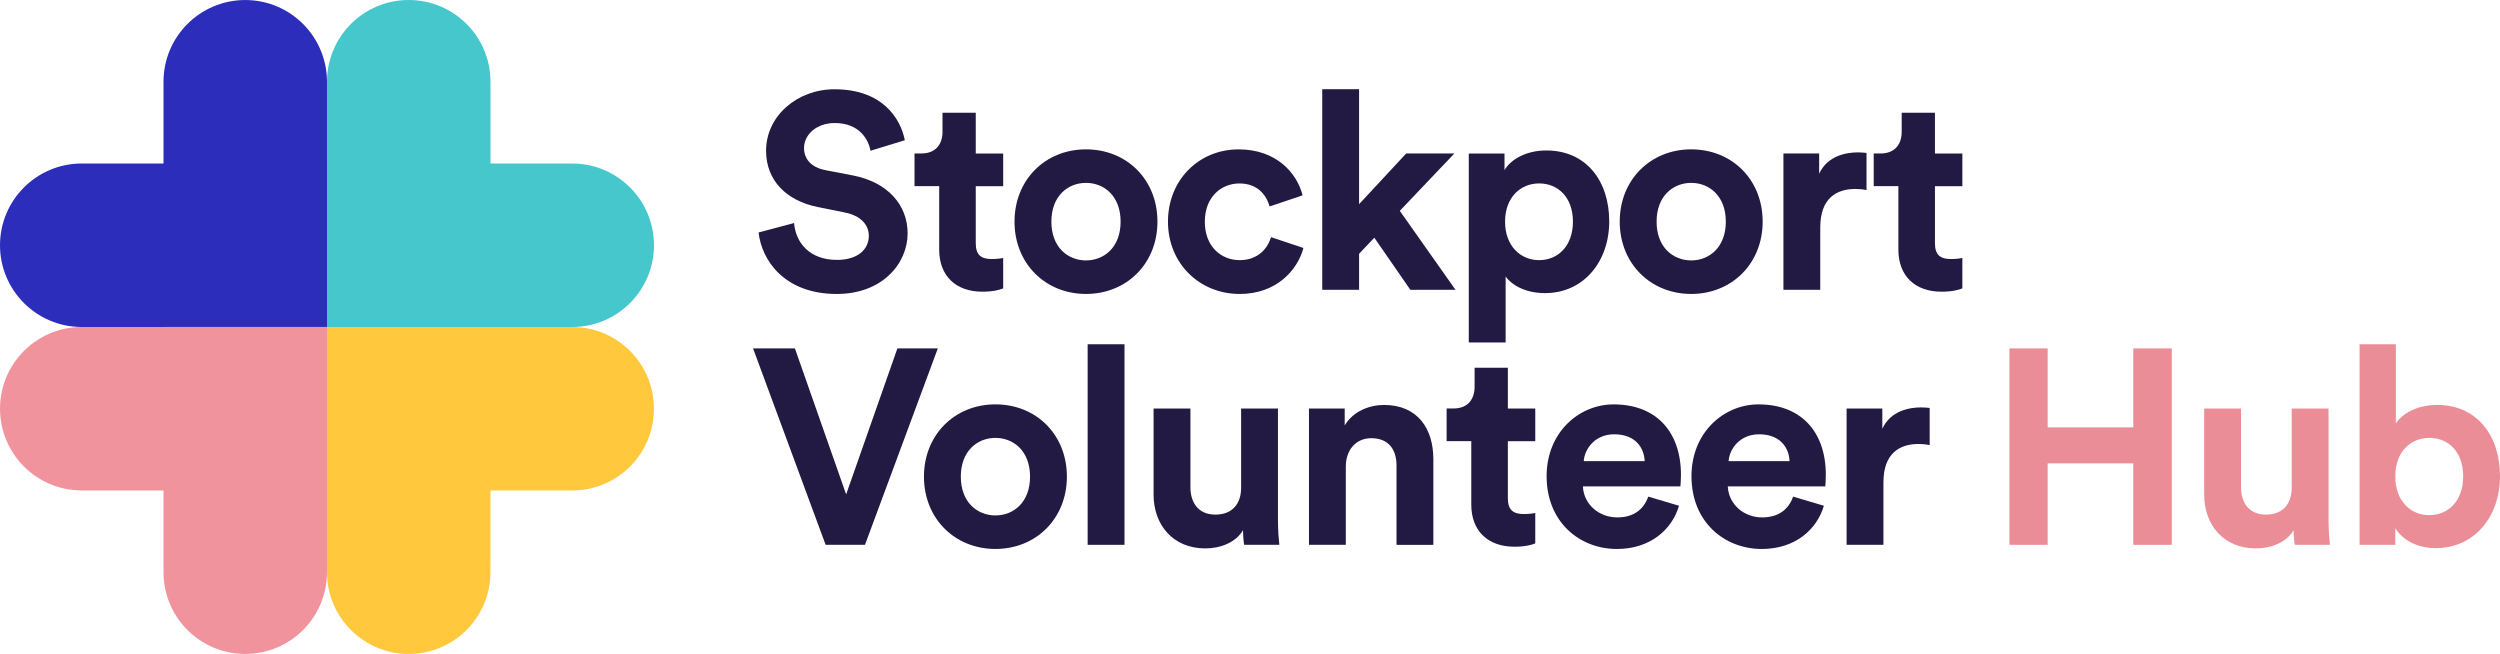
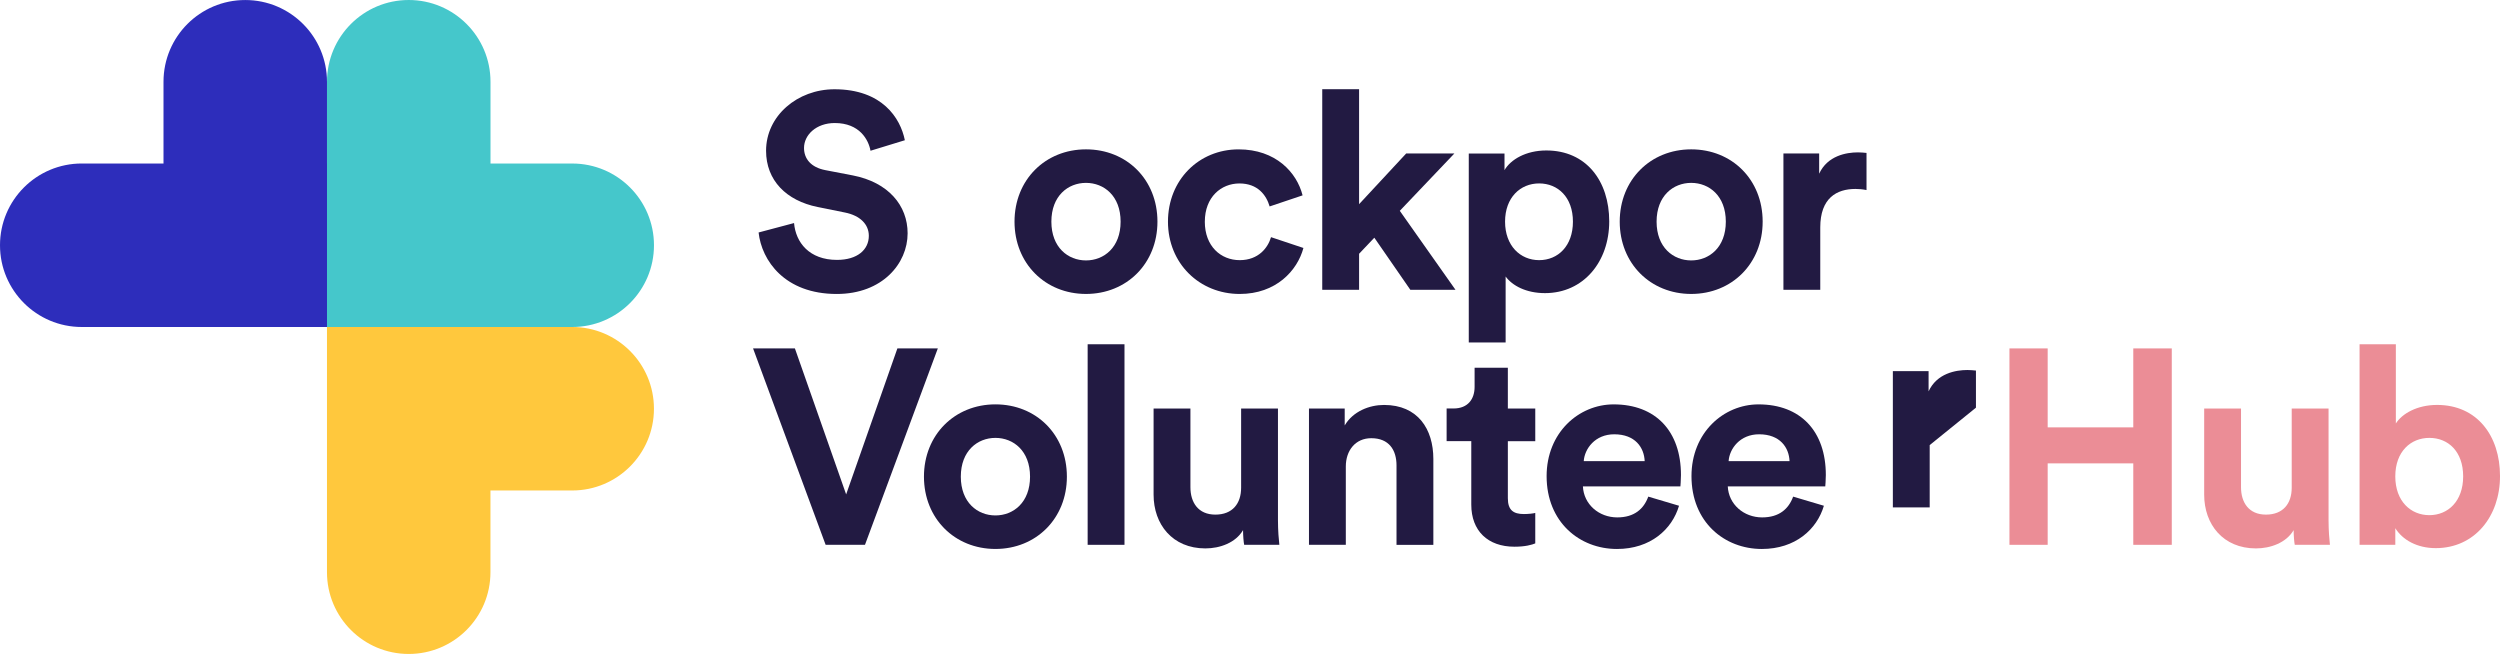
<svg xmlns="http://www.w3.org/2000/svg" id="Layer_2" viewBox="0 0 1371.42 358.75">
  <defs>
    <style>.cls-1{fill:#eb8d96;}.cls-2{fill:#ffc83d;}.cls-3{fill:#f1939c;}.cls-4{fill:#221a42;}.cls-5{fill:#45c7cb;}.cls-6{fill:#2d2dbb;}</style>
  </defs>
  <g id="Layer_1-2">
    <path class="cls-4" d="m477.53,82.69c-1.06-5.93-5.93-15.2-19.6-15.2-10.18,0-16.87,6.53-16.87,13.68,0,5.93,3.8,10.64,11.7,12.16l15.04,2.89c19.6,3.8,30.09,16.56,30.09,31.76,0,16.56-13.83,33.28-38.9,33.28-28.57,0-41.18-18.39-42.85-33.73l19.45-5.17c.91,10.64,8.36,20.21,23.55,20.21,11.24,0,17.47-5.62,17.47-13.22,0-6.23-4.71-11.09-13.07-12.76l-15.04-3.04c-17.17-3.49-28.26-14.59-28.26-30.85,0-19.15,17.17-33.73,37.53-33.73,26.14,0,36.17,15.8,38.6,27.96l-18.84,5.77Z" />
-     <path class="cls-4" d="m535.27,84.21h15.04v17.93h-15.04v31.3c0,6.53,3.04,8.66,8.81,8.66,2.43,0,5.17-.3,6.23-.61v16.71c-1.82.76-5.47,1.82-11.4,1.82-14.59,0-23.7-8.66-23.7-23.1v-34.8h-13.53v-17.93h3.8c7.9,0,11.55-5.17,11.55-11.85v-10.49h18.24v22.34Z" />
    <path class="cls-4" d="m634.94,121.59c0,22.95-16.87,39.66-39.2,39.66s-39.21-16.71-39.21-39.66,16.87-39.66,39.21-39.66,39.2,16.56,39.2,39.66Zm-20.21,0c0-14.13-9.12-21.27-18.99-21.27s-18.99,7.14-18.99,21.27,9.12,21.27,18.99,21.27,18.99-7.14,18.99-21.27Z" />
    <path class="cls-4" d="m660.92,121.59c0,13.52,8.81,21.12,19.15,21.12s15.5-6.84,17.17-12.61l17.78,5.93c-3.34,12.46-15.04,25.23-34.95,25.23-22.03,0-39.36-16.71-39.36-39.66s17.02-39.66,38.75-39.66c20.36,0,31.91,12.61,35.1,25.23l-18.08,6.08c-1.82-6.23-6.53-12.61-16.56-12.61s-18.99,7.45-18.99,20.97Z" />
    <path class="cls-4" d="m767.89,115.66l30.54,43.31h-24.77l-19.75-28.57-8.36,8.81v19.75h-20.21V48.95h20.21v63.06l25.83-27.81h26.44l-29.94,31.46Z" />
    <path class="cls-4" d="m805.72,187.84v-103.63h19.6v9.12c3.34-5.77,11.7-10.79,22.95-10.79,21.88,0,34.5,16.72,34.5,38.9s-14.13,39.36-35.25,39.36c-10.33,0-17.93-4.1-21.58-9.12v36.17h-20.21Zm38.6-87.22c-10.33,0-18.69,7.75-18.69,20.97s8.36,21.12,18.69,21.12,18.54-7.75,18.54-21.12-8.21-20.97-18.54-20.97Z" />
    <path class="cls-4" d="m966.94,121.59c0,22.95-16.87,39.66-39.2,39.66s-39.21-16.71-39.21-39.66,16.87-39.66,39.21-39.66,39.2,16.56,39.2,39.66Zm-20.21,0c0-14.13-9.12-21.27-18.99-21.27s-18.99,7.14-18.99,21.27,9.12,21.27,18.99,21.27,18.99-7.14,18.99-21.27Z" />
    <path class="cls-4" d="m1023.92,104.26c-2.28-.46-4.25-.61-6.08-.61-10.33,0-19.3,5.01-19.3,21.12v34.19h-20.21v-74.76h19.6v11.09c4.56-9.88,14.89-11.7,21.27-11.7,1.67,0,3.19.15,4.71.3v20.36Z" />
-     <path class="cls-4" d="m1061.45,84.21h15.04v17.93h-15.04v31.3c0,6.53,3.04,8.66,8.81,8.66,2.43,0,5.17-.3,6.23-.61v16.71c-1.82.76-5.47,1.82-11.4,1.82-14.59,0-23.7-8.66-23.7-23.1v-34.8h-13.53v-17.93h3.8c7.9,0,11.55-5.17,11.55-11.85v-10.49h18.24v22.34Z" />
    <path class="cls-4" d="m492.27,191.13h22.19l-39.96,107.74h-21.58l-39.81-107.74h22.95l28.11,80.08,28.11-80.08Z" />
    <path class="cls-4" d="m585.26,261.48c0,22.95-16.87,39.66-39.2,39.66s-39.21-16.71-39.21-39.66,16.87-39.66,39.21-39.66,39.2,16.56,39.2,39.66Zm-20.21,0c0-14.13-9.12-21.27-18.99-21.27s-18.99,7.14-18.99,21.27,9.12,21.27,18.99,21.27,18.99-7.14,18.99-21.27Z" />
    <path class="cls-4" d="m596.65,298.87v-110.02h20.21v110.02h-20.21Z" />
    <path class="cls-4" d="m681.9,290.81c-4.1,6.99-12.76,10.03-20.67,10.03-18.08,0-28.41-13.22-28.41-29.48v-47.26h20.21v43.16c0,8.36,4.25,15.04,13.68,15.04s14.13-6.08,14.13-14.74v-43.46h20.21v61.24c0,5.77.46,10.94.76,13.52h-19.3c-.3-1.52-.61-5.01-.61-8.05Z" />
    <path class="cls-4" d="m738.27,298.87h-20.21v-74.76h19.6v9.27c4.56-7.75,13.53-11.24,21.58-11.24,18.54,0,27.05,13.22,27.05,29.63v47.11h-20.21v-43.61c0-8.36-4.1-14.89-13.83-14.89-8.81,0-13.98,6.84-13.98,15.5v43Z" />
    <path class="cls-4" d="m827.16,224.1h15.04v17.93h-15.04v31.3c0,6.53,3.04,8.66,8.81,8.66,2.43,0,5.17-.3,6.23-.61v16.71c-1.82.76-5.47,1.82-11.4,1.82-14.59,0-23.7-8.66-23.7-23.1v-34.8h-13.53v-17.93h3.8c7.9,0,11.55-5.17,11.55-11.85v-10.49h18.24v22.34Z" />
    <path class="cls-4" d="m921.06,277.44c-3.8,12.92-15.65,23.71-34.04,23.71-20.52,0-38.6-14.74-38.6-39.96,0-23.86,17.63-39.36,36.77-39.36,23.1,0,36.93,14.74,36.93,38.75,0,2.89-.3,5.93-.3,6.23h-53.49c.46,9.88,8.81,17.02,18.84,17.02,9.42,0,14.59-4.71,17.02-11.4l16.87,5.01Zm-18.84-24.46c-.3-7.45-5.17-14.74-16.71-14.74-10.49,0-16.26,7.9-16.72,14.74h33.43Z" />
    <path class="cls-4" d="m1000.53,277.44c-3.8,12.92-15.65,23.71-34.04,23.71-20.52,0-38.6-14.74-38.6-39.96,0-23.86,17.63-39.36,36.77-39.36,23.1,0,36.93,14.74,36.93,38.75,0,2.89-.3,5.93-.3,6.23h-53.49c.46,9.88,8.81,17.02,18.84,17.02,9.42,0,14.59-4.71,17.02-11.4l16.87,5.01Zm-18.84-24.46c-.3-7.45-5.17-14.74-16.71-14.74-10.49,0-16.26,7.9-16.72,14.74h33.43Z" />
-     <path class="cls-4" d="m1058.57,244.16c-2.28-.46-4.25-.61-6.08-.61-10.33,0-19.3,5.01-19.3,21.12v34.19h-20.21v-74.76h19.6v11.09c4.56-9.88,14.89-11.7,21.27-11.7,1.67,0,3.19.15,4.71.3v20.36Z" />
+     <path class="cls-4" d="m1058.57,244.16v34.19h-20.21v-74.76h19.6v11.09c4.56-9.88,14.89-11.7,21.27-11.7,1.67,0,3.19.15,4.71.3v20.36Z" />
    <path class="cls-1" d="m1170.25,298.87v-44.68h-46.96v44.68h-20.97v-107.74h20.97v43.31h46.96v-43.31h21.12v107.74h-21.12Z" />
    <path class="cls-1" d="m1258.22,290.81c-4.1,6.99-12.76,10.03-20.67,10.03-18.08,0-28.41-13.22-28.41-29.48v-47.26h20.21v43.16c0,8.36,4.25,15.04,13.68,15.04s14.13-6.08,14.13-14.74v-43.46h20.21v61.24c0,5.77.46,10.94.76,13.52h-19.3c-.3-1.52-.61-5.01-.61-8.05Z" />
    <path class="cls-1" d="m1294.38,298.87v-110.02h19.91v43.46c3.34-5.32,11.55-10.18,22.64-10.18,21.88,0,34.5,16.87,34.5,39.05s-13.98,39.51-35.25,39.51c-10.33,0-18.24-4.56-22.19-10.94v9.12h-19.6Zm38.29-58.66c-10.18,0-18.69,7.45-18.69,21.12s8.51,21.27,18.69,21.27,18.54-7.6,18.54-21.27-8.21-21.12-18.54-21.12Z" />
    <path class="cls-6" d="m179.37,89.69v-44.84c0-24.77-20.08-44.84-44.84-44.84h0c-24.77,0-44.84,20.08-44.84,44.84v44.84h-44.84C20.08,89.69,0,109.77,0,134.54h0c0,24.76,20.08,44.84,44.84,44.84h134.54v-89.69h0Z" />
    <path class="cls-2" d="m313.91,179.37h-134.54v89.69h0v44.84c0,24.77,20.08,44.84,44.84,44.84h0c24.77,0,44.84-20.08,44.84-44.84v-44.84h44.84c24.77,0,44.85-20.08,44.85-44.85h0c0-24.76-20.08-44.84-44.84-44.84Z" />
-     <path class="cls-3" d="m89.69,179.37h0s-44.84,0-44.84,0c-24.77,0-44.84,20.08-44.84,44.84h0c0,24.77,20.08,44.84,44.84,44.84h44.84v44.84c0,24.77,20.08,44.85,44.85,44.85h0c24.76,0,44.84-20.08,44.84-44.84v-44.85h0v-89.69h-89.69Z" />
    <path class="cls-5" d="m313.91,89.69h-44.84v-44.84c0-24.77-20.08-44.85-44.85-44.85h0c-24.76,0-44.84,20.08-44.84,44.84v134.54h89.69s44.84,0,44.84,0c24.77,0,44.84-20.08,44.84-44.84h0c0-24.77-20.08-44.84-44.84-44.84Z" />
  </g>
</svg>